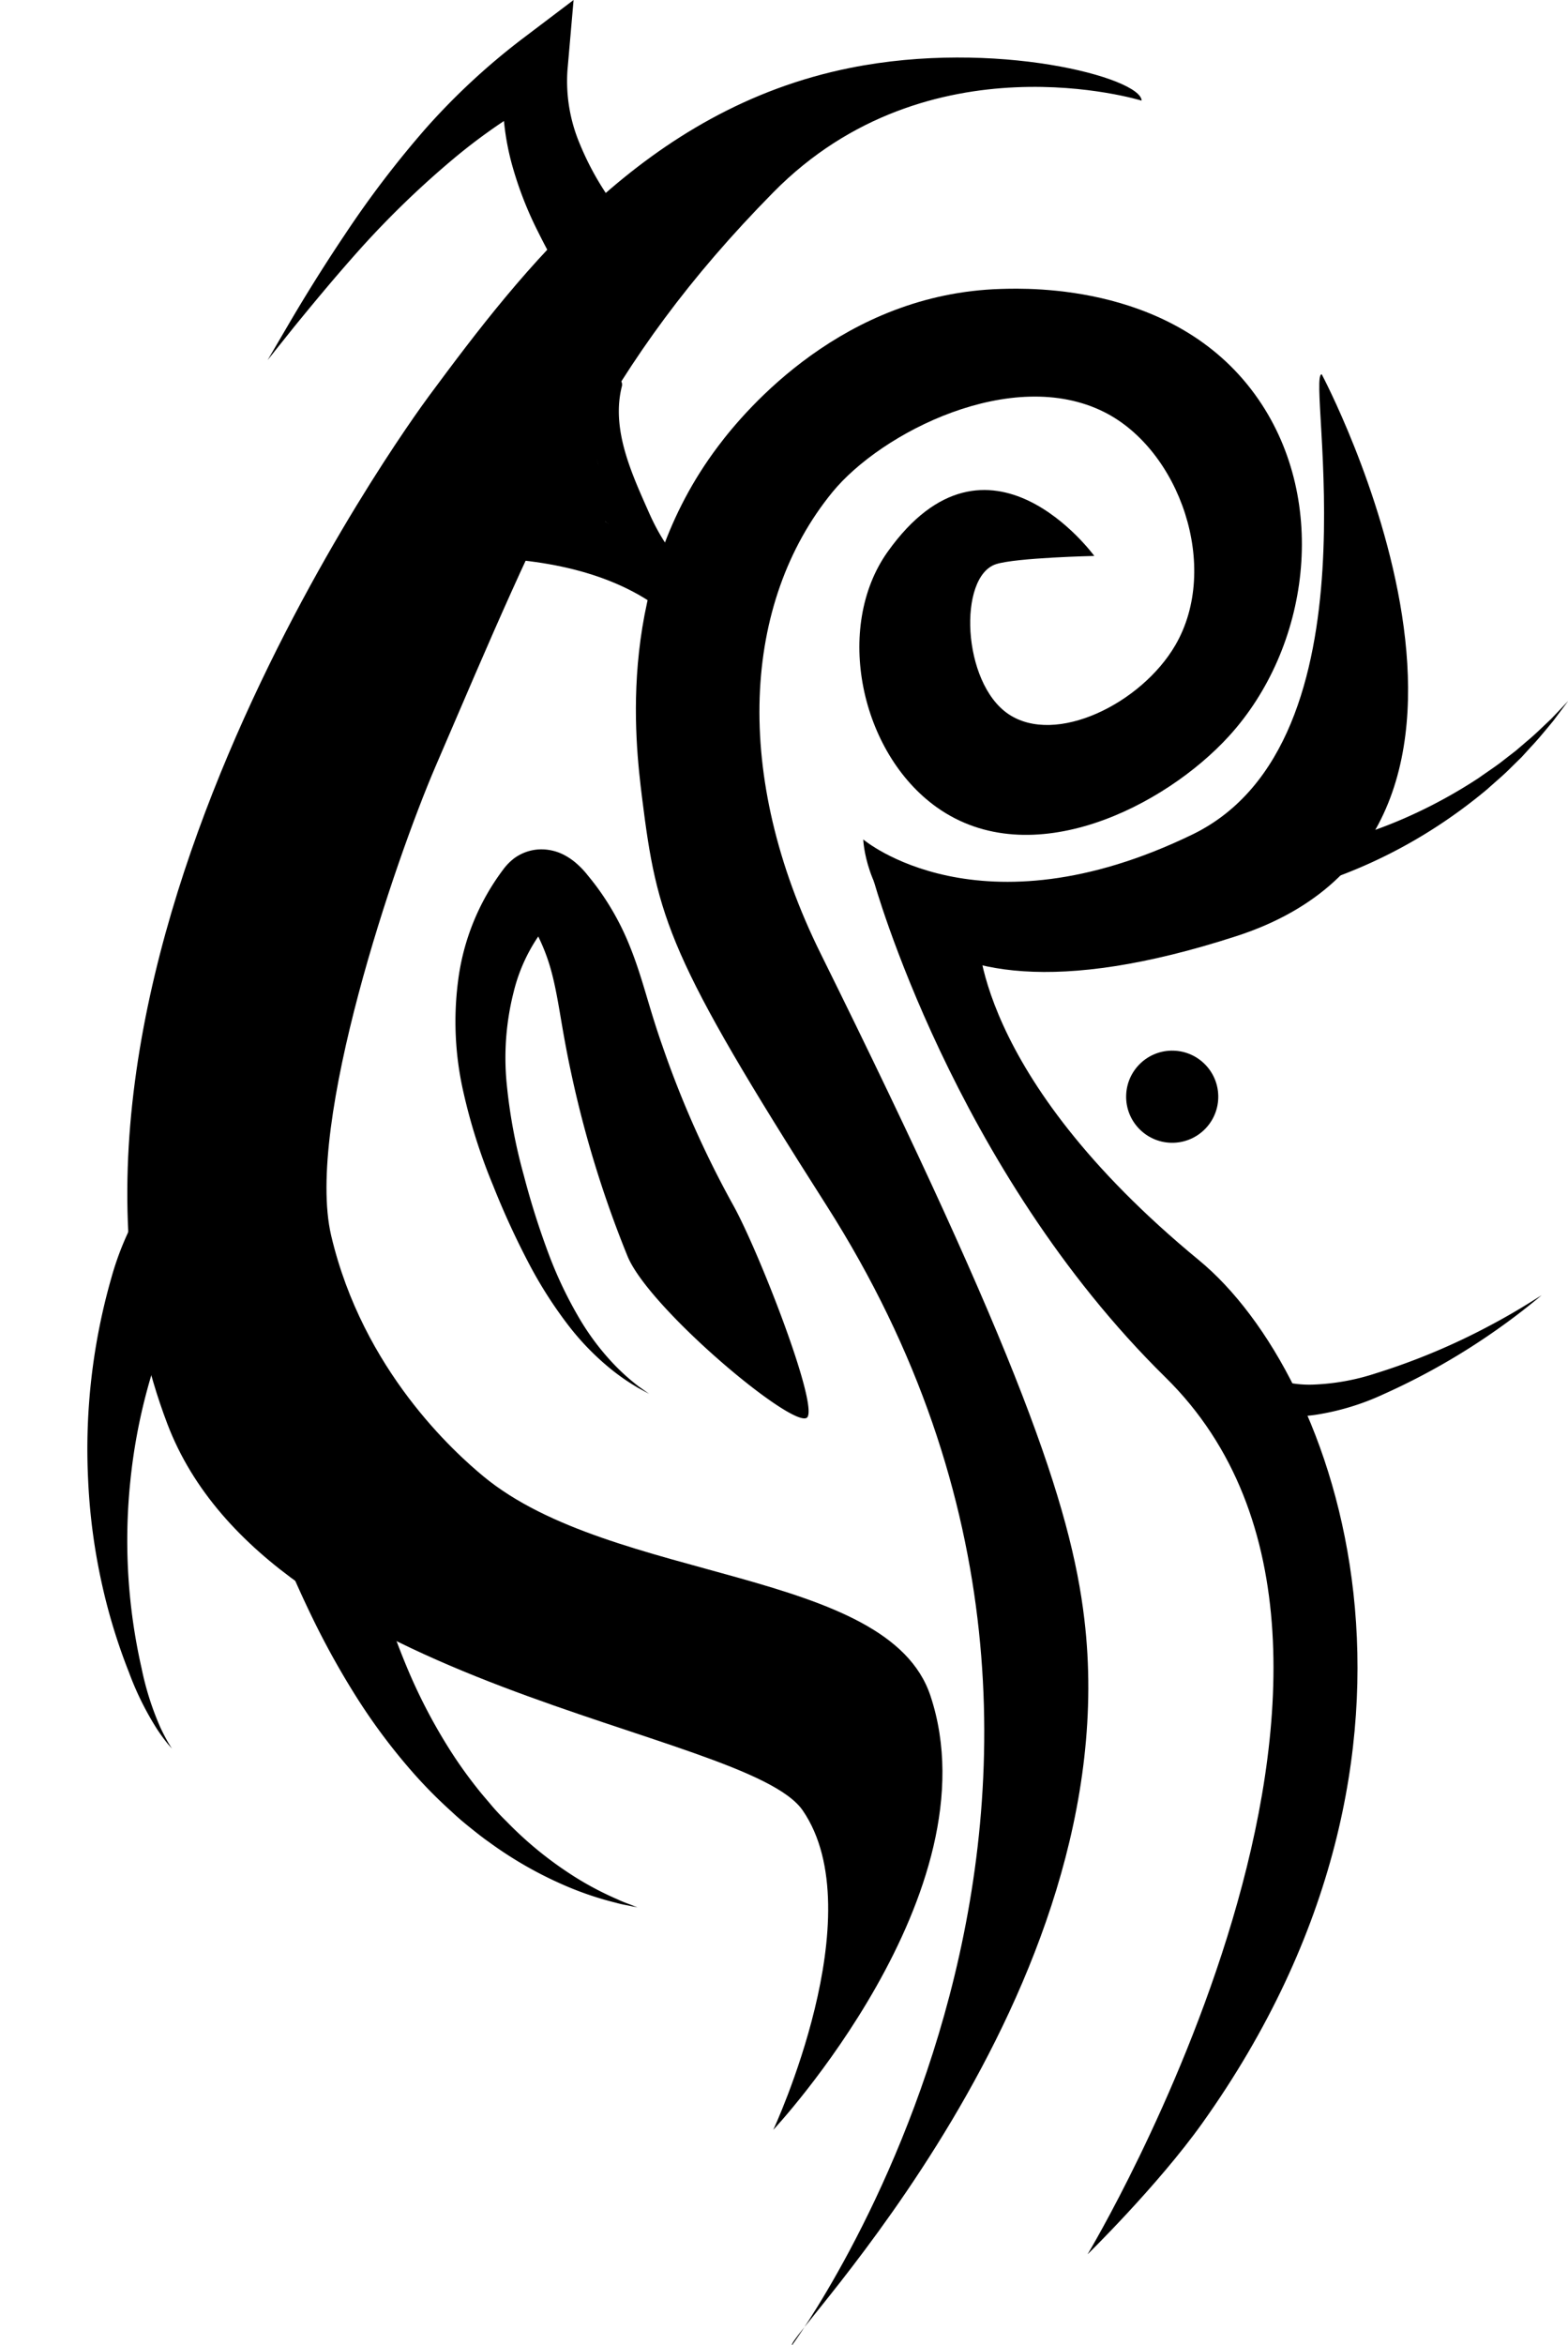
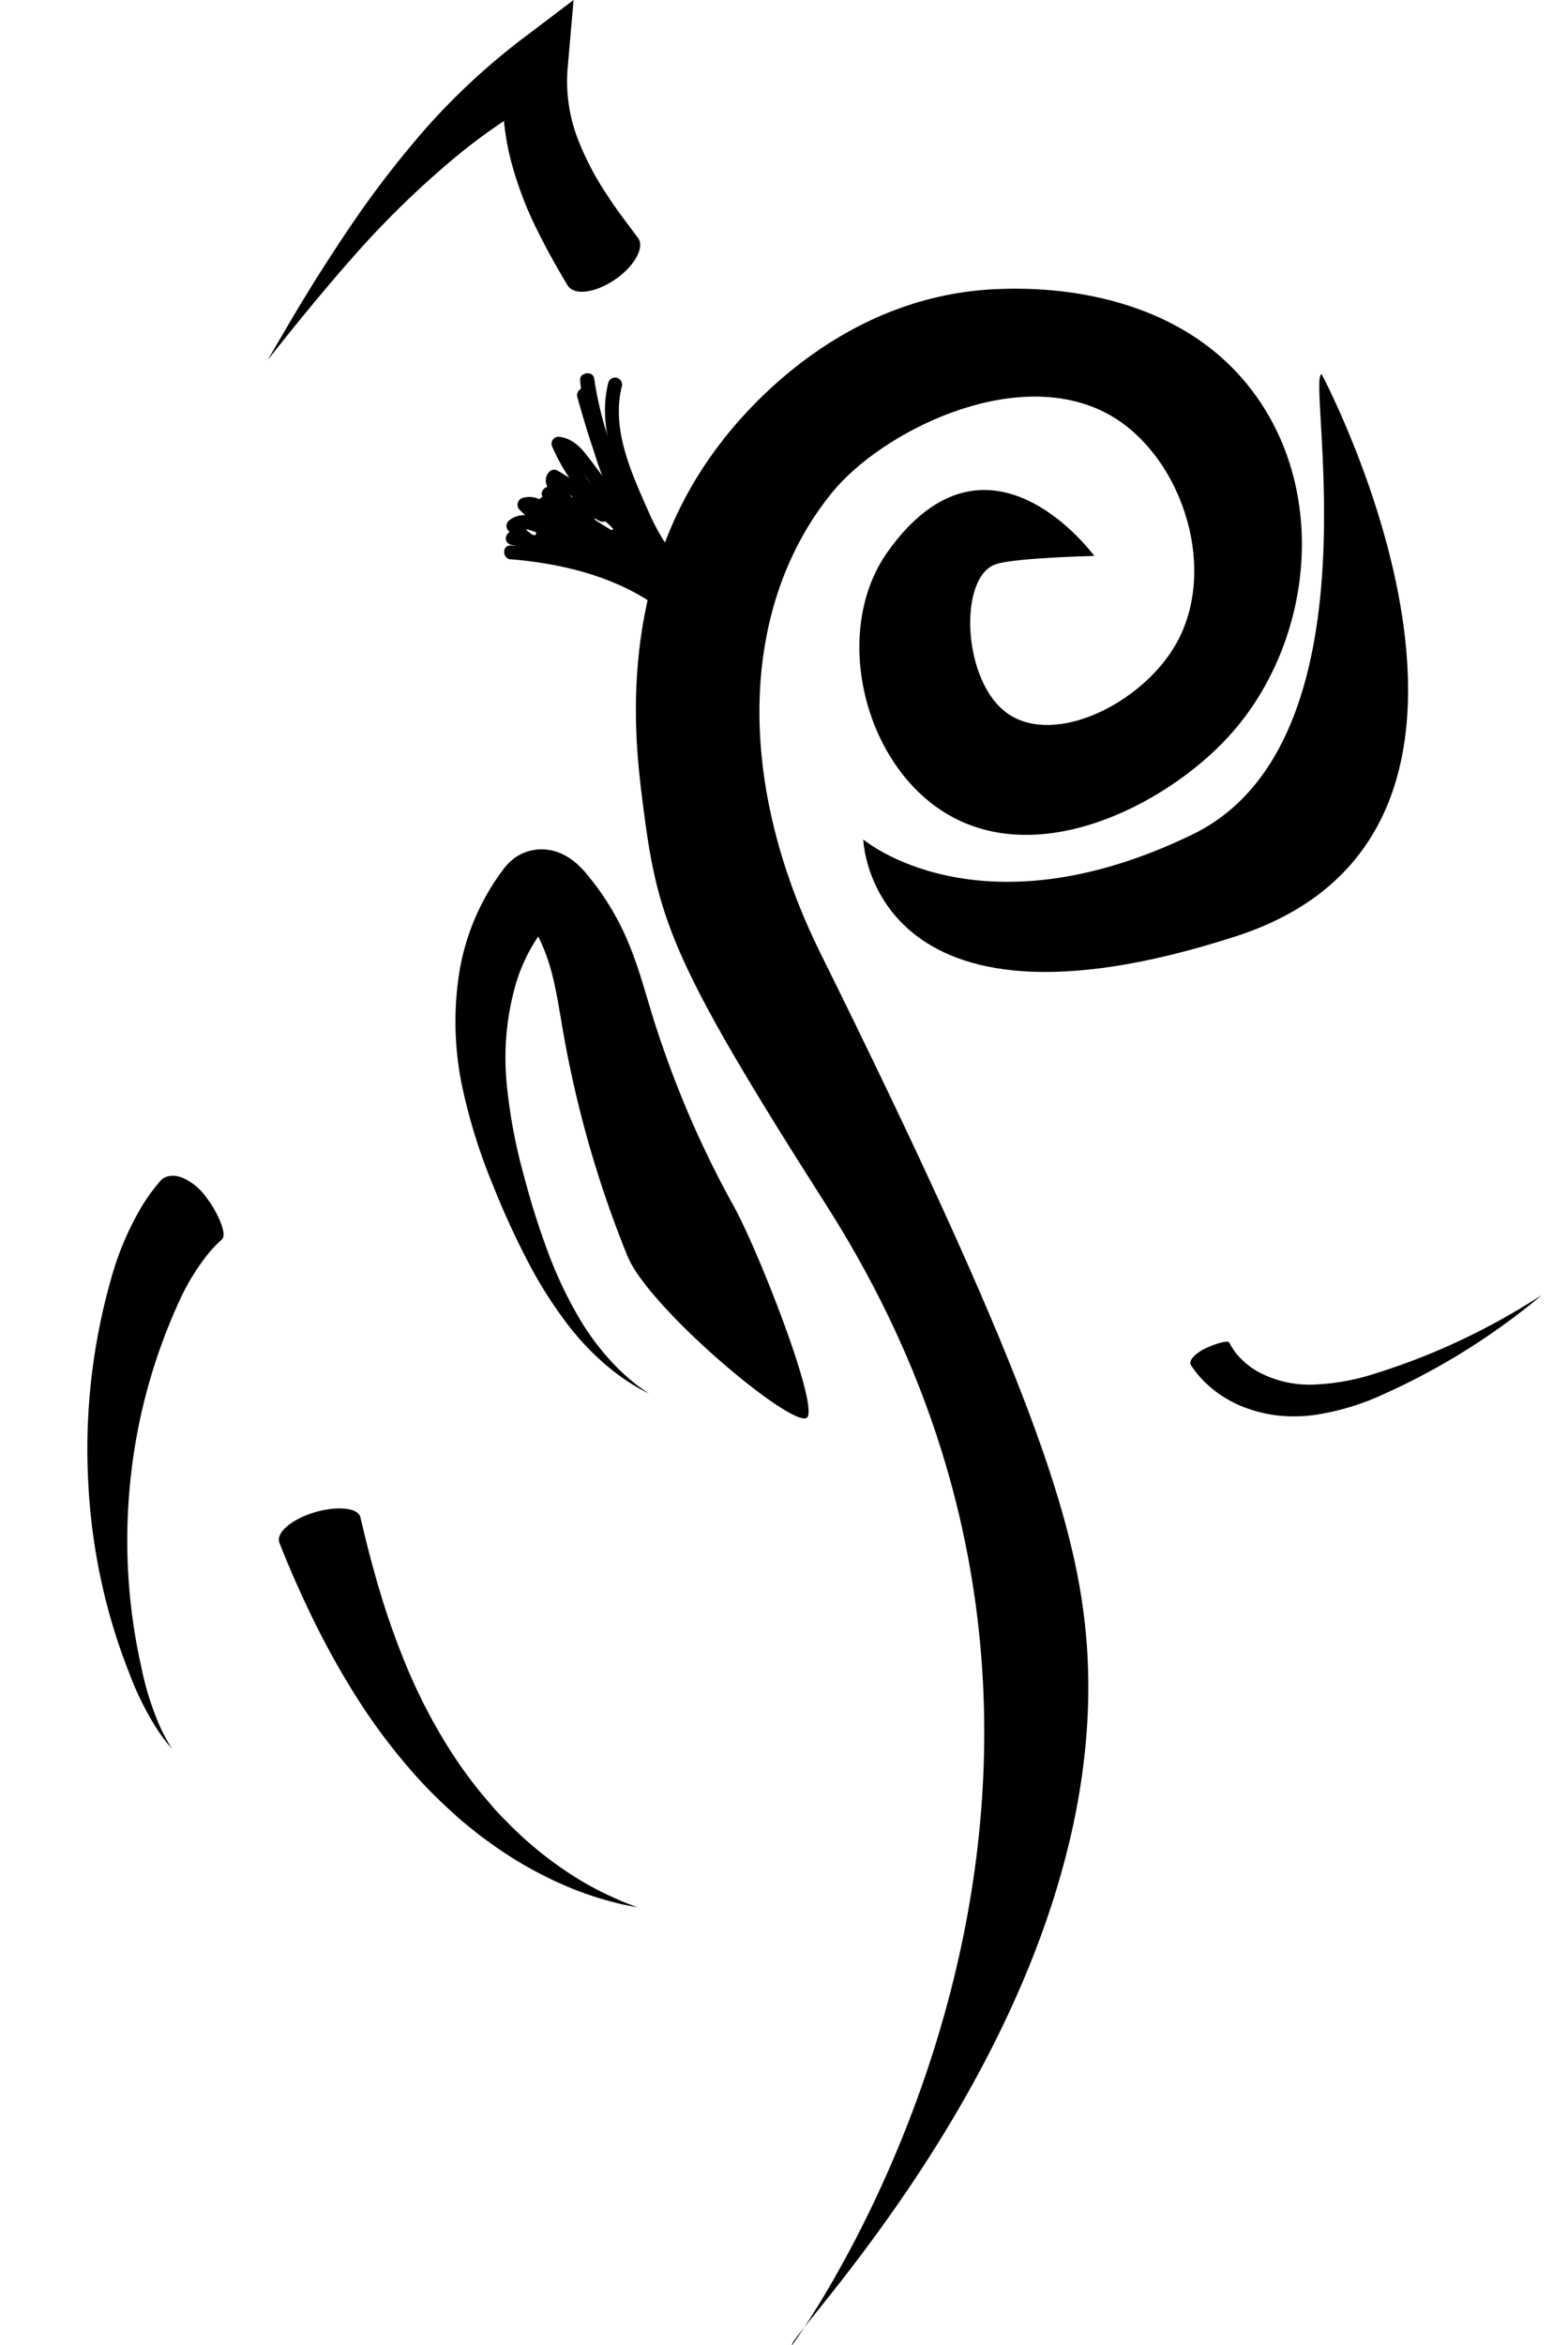
<svg xmlns="http://www.w3.org/2000/svg" height="502.9" preserveAspectRatio="xMidYMid meet" version="1.0" viewBox="-18.7 0.0 336.3 502.9" width="336.3" zoomAndPan="magnify">
  <g data-name="6.Tribal Illustrations - Tribal 6">
    <g data-name="Layer 43" id="change1_1">
      <path d="M216,119.21s-16.74.37-21.07,1.76c-8.17,2.63-7.33,25.38,2.63,32.13,10.16,6.88,28.56-2.27,35.82-14.75,9.72-16.7.94-41.9-15.27-50-19.71-9.9-47.81,4.36-58.3,17.21-19.3,23.63-21.42,60.75-2.46,99C200,290.75,211,322.94,213.86,347.13c9.61,80.48-64.52,154.46-62.68,155.75,0,0,87.62-118.53,7.37-244.42C124.59,205.18,122.24,197,119,171c-1.48-12.06-5.68-46.18,16.33-75.33,6-8,26.94-32.7,60.58-33.71,6.24-.19,38.23-1.15,55.31,23.7,15.15,22,10.92,53.25-6.32,72.17-13.75,15.09-42.44,29.68-62.68,15.28-16.38-11.65-22.08-38.56-10.54-54.79C193.29,88,216,119.21,216,119.21Z" />
-       <circle cx="232.69" cy="235.15" r="9.88" transform="rotate(-88.49 232.709 235.148)" />
      <path d="M166.45,180s24.81,21.14,70.59-1.06c40.91-19.83,24.23-98.8,27.74-98.68,0,0,52,97.63-18.26,120.46C167.78,226.28,166.45,180,166.45,180Z" />
-       <path d="M168.69,188.84s17.06,61.78,62.56,106.49c60.57,59.52-16.69,188.06-16.69,188.06s15.08-14.76,24.59-28.1c57.59-80.77,29.15-160.49-.71-185.07-48.69-40.1-47.4-70.59-47.4-70.59Z" />
-       <path d="M317.66,150.28l-2.08,2.78-1.1,1.47-1.38,1.67c-1,1.19-2.1,2.54-3.42,3.92l-2,2.2-2.28,2.24c-1.54,1.57-3.33,3.05-5.12,4.67A111.84,111.84,0,0,1,288,178.17a108.13,108.13,0,0,1-26.2,11.93c-1.92.52-3.68,1.1-5.28,1.44l-4.17,1-3.86.66c-.85.1-1.73-2-2-4.57s.19-4.83,1-4.92l3.55-.21,3.89-.43c1.51-.13,3.16-.48,5-.75A101.39,101.39,0,0,0,285.71,174a106.06,106.06,0,0,0,12.73-7.18c1.9-1.35,3.82-2.58,5.49-3.93l2.48-1.92c.77-.66,1.52-1.29,2.23-1.91,1.46-1.2,2.7-2.39,3.81-3.45l1.56-1.48,1.26-1.32Z" />
      <path d="M311.94,277.74s-.94.8-2.64,2.16-4.16,3.26-7.22,5.4a145.08,145.08,0,0,1-24,13.64,54,54,0,0,1-14.76,4.46,32.24,32.24,0,0,1-7.53.17,29.1,29.1,0,0,1-6.82-1.52,24.92,24.92,0,0,1-9.34-5.76,22.36,22.36,0,0,1-2.94-3.62c-.51-.95,1.05-2.6,3.46-3.68s4.55-1.58,4.79-1.11a14.92,14.92,0,0,0,1.42,2.24,16.33,16.33,0,0,0,5.68,4.49,23.14,23.14,0,0,0,10.79,2.29,48.58,48.58,0,0,0,13.58-2.43A141.32,141.32,0,0,0,301.29,284c3.27-1.74,5.93-3.33,7.77-4.47S311.94,277.74,311.94,277.74Z" />
      <path d="M120.52,298.88l-2.39-1.3a46.15,46.15,0,0,1-6.32-4.43,56.12,56.12,0,0,1-8.42-8.71,91.54,91.54,0,0,1-8.53-13.27,174.67,174.67,0,0,1-7.79-16.93,122,122,0,0,1-6.41-20.19,67.94,67.94,0,0,1-1.12-23.66,50.13,50.13,0,0,1,9.73-24A11.73,11.73,0,0,1,91.64,184a10,10,0,0,1,2.47-1.3,9.86,9.86,0,0,1,3-.57,10.61,10.61,0,0,1,5.11,1.16,13.61,13.61,0,0,1,2.88,2,18.69,18.69,0,0,1,1.83,1.88l1.12,1.38c.69.86,1.36,1.75,2,2.66a57,57,0,0,1,6.32,11.66c1.62,4,2.77,7.92,3.83,11.48s2.06,6.78,3.2,10a214.32,214.32,0,0,0,15.23,34.21c5.32,9.63,17.85,41.62,15.89,45.25s-34-23.07-38.64-34.47a234.33,234.33,0,0,1-12.15-39.6c-.79-3.64-1.49-7.5-2.1-11.11s-1.19-7-2-10.06a41,41,0,0,0-3.39-8.74c-.37-.69-.76-1.38-1.18-2.06l-.56-.92-.08-.16,0-.05h0l.29-.31a14.23,14.23,0,0,0,2.1-2.78,3.53,3.53,0,0,0,.5-1.52v.07c0,.15,0-.17,0-.11a3,3,0,0,0,.45.81,15.14,15.14,0,0,0,1.72,2l.91.9.29.27h0l-.1.09a36.61,36.61,0,0,0-9.1,16.6A57.26,57.26,0,0,0,90,232.63a114.59,114.59,0,0,0,3.65,19.42,171.7,171.7,0,0,0,5.45,17.17,88.35,88.35,0,0,0,6.56,13.65,53.77,53.77,0,0,0,7,9.34,45.33,45.33,0,0,0,5.63,5.09Z" />
-       <path d="M226.15,21.58s-45.67-14.19-79,19.67c-36.31,36.87-48.6,67.68-72.45,123.12-8.56,19.91-28,76.56-22.37,100.58,6.81,28.94,26.55,46.57,32.66,51.63,27.72,22.93,86.74,19.54,95.87,47.05,14,42.1-33.71,93.07-33.71,93.07s21.57-46.24,6.32-68.48C141.43,370.67,39,362.58,17.2,305.34-18.67,211,69.06,90.63,73.39,84.8c20-27,46.34-61.43,90.25-70.24C194.74,8.32,226.08,16.66,226.15,21.58Z" />
-       <path d="M80,127.12a30.85,30.85,0,0,1,11-7.5c3.57-1.41,7.73-2.5,11.6-2.08a35,35,0,0,1,9.22,2.69,83.34,83.34,0,0,1,10.06,5,59.07,59.07,0,0,1,8.84,5.93l1.82-2.36c-5-3.71-9.39-8.79-13.1-13.8a48.82,48.82,0,0,1-5.13-8.33c-1.5-3.25-1.73-6.83-1.75-10.37a70.92,70.92,0,0,1,2.23-16.72,1.51,1.51,0,0,0-2.74-1.16L99.52,97.64c-3.71,5.66-7.86,11.33-9.51,18-.34,1.37,1.48,2.64,2.51,1.46a81,81,0,0,0,8.09-11c.87-1.42-1.23-3.13-2.36-1.82a26.33,26.33,0,0,0-5.38,10,1.51,1.51,0,0,0,2.51,1.46,41.81,41.81,0,0,0,8.83-11.14,1.5,1.5,0,0,0-2.59-1.51,23.25,23.25,0,0,0-4.2,10.25c-.17,1.16,1,2.5,2.21,1.69a39.29,39.29,0,0,0,6.88-5.86c1.31-1.42-.75-3.5-2.12-2.13l-3.66,3.69a1.52,1.52,0,0,0,.66,2.51,41.86,41.86,0,0,0,10.8,2.66c1.63.18,1.83-2,.76-2.8l-4.69-3.32c-1.59-1.12-3,1.46-1.51,2.59,3.13,2.32,6.15,5.07,9.34,7.42,1.28,1,2.72-.84,2.06-2a143,143,0,0,1-6.57-13.17c-1.83-4.34-3.58-9.11-3.49-13.89,0-2-2.81-1.88-3,0a125.66,125.66,0,0,0-.37,20.71c.12,1.91,3,2,3,0a85.44,85.44,0,0,0-2.58-18.69c-.35-1.37-2.62-1.49-2.89,0a29.93,29.93,0,0,0,2.3,18.06c.68,1.45,2.73.6,2.8-.75a117.93,117.93,0,0,0-.44-18.51c-.19-1.88-3.11-2-3,0a76.67,76.67,0,0,0,2.44,15.27c.51,1.91,3.18,1.06,2.9-.8-2.35-15.44,6.19-29.65,13.86-42.29,1-1.66-1.59-3.17-2.59-1.52-8.17,13.47-16.65,28.22-14.17,44.61l2.9-.8a71.6,71.6,0,0,1-2.34-14.47h-3a117.93,117.93,0,0,1,.44,18.51l2.8-.76a26.43,26.43,0,0,1-2-15.75h-2.89a81.77,81.77,0,0,1,2.47,17.89h3a125.66,125.66,0,0,1,.37-20.71h-3c-.09,5.07,1.67,10.08,3.6,14.69a144.44,144.44,0,0,0,6.87,13.89l2-2.06c-3.14-2.31-6.16-5.06-9.35-7.42l-1.51,2.59,4.69,3.32.75-2.79a38.81,38.81,0,0,1-10-2.56l.66,2.51,3.66-3.68L104.39,107a35.55,35.55,0,0,1-6.28,5.4l2.21,1.7a21.41,21.41,0,0,1,3.89-9.54L101.62,103a39.3,39.3,0,0,1-8.36,10.53l2.5,1.46a23,23,0,0,1,4.61-8.64L98,104.55A77.17,77.17,0,0,1,90.4,115l2.5,1.46c1.62-6.56,5.84-12.14,9.49-17.7l12.33-18.8L112,78.78a77.85,77.85,0,0,0-2.3,15.39c-.15,4-.1,8.47,1.39,12.29,2.58,6.65,7.42,12.55,12.22,17.73a56.61,56.61,0,0,0,7.81,7.2c1.37,1,3.12-1.25,1.82-2.35a75.13,75.13,0,0,0-19.09-11.23,41.06,41.06,0,0,0-10.26-3.16,26.59,26.59,0,0,0-12.16,1.65A34.46,34.46,0,0,0,77.9,125c-1.33,1.4.79,3.53,2.13,2.12Z" />
      <path d="M90.86,119.92c14.41,1.22,29.4,5.56,38.89,17.18,1.22,1.49,3.33-.64,2.12-2.13-10-12.23-25.86-16.76-41-18-1.93-.16-1.91,2.84,0,3Z" />
      <path d="M111.8,81.94c-2.09,8.1.54,16.11,3.61,23.58,2.89,7,5.82,14.45,12,19.25a18.79,18.79,0,0,0,10.94,4.13c1.93,0,1.93-3,0-3-9-.26-14.58-8.57-17.87-16-3.68-8.32-8.18-17.88-5.78-27.15a1.51,1.51,0,0,0-2.9-.8Z" />
      <path d="M107.33,107.8a3.7,3.7,0,0,0,.15,1.24,4,4,0,0,0,.53,1.13,4.85,4.85,0,0,0,.5.62,4.08,4.08,0,0,0,.6.5,3.74,3.74,0,0,0,1.12.54,1.52,1.52,0,0,0,1.16-.15,1.56,1.56,0,0,0,.69-.9,1.54,1.54,0,0,0-.16-1.15,1.57,1.57,0,0,0-.89-.69l-.25-.09.36.15a2.48,2.48,0,0,1-.54-.32l.3.23a3,3,0,0,1-.47-.47l.24.3a2.51,2.51,0,0,1-.36-.61l.15.36a2.83,2.83,0,0,1-.17-.65l0,.4a3.23,3.23,0,0,1,0-.44,1.5,1.5,0,0,0-.44-1.06,1.52,1.52,0,0,0-1.06-.44,1.46,1.46,0,0,0-1.06.44,1.59,1.59,0,0,0-.44,1.06Z" />
      <path d="M118,409l-1.2-.24c-.78-.19-2-.35-3.39-.75a69.46,69.46,0,0,1-11.82-4.08,83.67,83.67,0,0,1-15.5-9c-1.37-.95-2.66-2-4-3.07s-2.66-2.19-3.93-3.39a103,103,0,0,1-7.54-7.53,128.69,128.69,0,0,1-12.73-16.82,175.11,175.11,0,0,1-9.08-16.18c-4.82-9.8-7.42-16.75-7.63-17.25-.64-2.09,2.74-4.95,7.56-6.39s9.21-1,9.81.92c.19.47,1.59,7.34,4.52,17a162.91,162.91,0,0,0,5.8,16,117.51,117.51,0,0,0,9,17.13,95.48,95.48,0,0,0,5.7,8c1,1.29,2.07,2.49,3.09,3.71s2.12,2.38,3.23,3.46A79.3,79.3,0,0,0,103,401.43a67,67,0,0,0,10.71,5.83c1.34.64,2.46,1,3.19,1.3Z" />
      <path d="M18.16,374.94l-.87-1c-.55-.68-1.34-1.71-2.26-3.09a63.82,63.82,0,0,1-6.09-12.3A124.64,124.64,0,0,1,3.2,339.84a129.56,129.56,0,0,1-3-22.53,133.52,133.52,0,0,1,5-43.36,63.34,63.34,0,0,1,6.25-14.82,38.35,38.35,0,0,1,4.33-6c1-1.09,2.78-1.28,4.55-.63a12.23,12.23,0,0,1,5.12,4.12,22.83,22.83,0,0,1,3.23,5.68c.62,1.64.79,2.85.23,3.45A27.19,27.19,0,0,0,25.83,269a47.7,47.7,0,0,0-6.24,10.35A121.78,121.78,0,0,0,9.26,317.53a123.73,123.73,0,0,0,2.4,40.16,62.2,62.2,0,0,0,4.05,12.76c.69,1.47,1.31,2.6,1.75,3.35Z" />
      <path d="M38.69,77.23s1.76-3,4.63-7.9,7-11.67,12-19.11A215.86,215.86,0,0,1,72.73,27.41,145.73,145.73,0,0,1,93,8.57L104.32,0,103,15.14a34.56,34.56,0,0,0,2.56,15.49,61.33,61.33,0,0,0,5.83,11c1.93,3,3.63,5.21,4.81,6.8l2,2.67c1.37,2-.83,6-5,8.85s-8.67,3.47-10.11,1.33c-.12-.19-.74-1.21-1.82-3.08s-2.63-4.59-4.49-8.33a78.21,78.21,0,0,1-5.69-14.64,55.41,55.41,0,0,1-1.78-10.14,44.52,44.52,0,0,1,.63-12l10,6.57A123.35,123.35,0,0,0,78.88,33.78,197.88,197.88,0,0,0,58.89,53C53,59.56,48,65.66,44.39,70.08l-4.18,5.23Z" />
      <path d="M105.1,85.05c3.19,11.32,6.66,23,14.82,31.88,1.13,1.23,3.34-.4,2.35-1.82a80.81,80.81,0,0,1-13.55-34c-.26-1.66-3.11-1.29-3,.4a77.38,77.38,0,0,0,15.45,39.79c1.15,1.51,3.75,0,2.59-1.52l-11.47-15.3c-1.79-2.4-3.54-4.84-5.4-7.19-1.51-1.9-3.3-3.39-5.79-3.64a1.51,1.51,0,0,0-1.45,1.9c3.82,9.12,11,15.95,18.15,22.51A1.5,1.5,0,0,0,120,115.9a94.85,94.85,0,0,0-19.13-15,1.53,1.53,0,0,0-2,.54c-1.48,2.12.63,4.33,1.93,5.88,1.76,2.09,3.61,4.11,5.54,6a100.06,100.06,0,0,0,12.29,10.41l1.52-2.6-13.58-8.39-6.78-4.19c-2-1.21-4-2.52-6.4-1.77a1.52,1.52,0,0,0-.67,2.51,67,67,0,0,0,20,13.61c1.73.76,3.21-1.57,1.51-2.59q-6.3-3.8-12.87-7.11c-3.27-1.63-7.65-4.35-11-1.49a1.53,1.53,0,0,0,0,2.12,21,21,0,0,0,15.74,7.3c1.38,0,2.18-2.2.76-2.8a67.54,67.54,0,0,0-15.19-4.44c-1.86-.3-2.71,2.4-.8,2.9a97.43,97.43,0,0,0,19.42,3,1.5,1.5,0,0,0,.4-2.94l-12.73-3.23a1.5,1.5,0,0,0-.8,2.89c9,3,17.31,7.42,25.62,11.85l1.51-2.59A41.39,41.39,0,0,1,112.69,118l-1.81,2.35,11,5.9a1.5,1.5,0,0,0,1.51-2.59,53.82,53.82,0,0,1-8.36-7.75l-1.82,2.36,9.52,5.8c1.41.86,3.18-1.28,1.81-2.36q-5-3.95-9.67-8.33l-2.12,2.12,8.63,7.15,1.81-2.36-12.55-7.72c-3.77-2.32-7.61-5.24-12-6.15a1.51,1.51,0,0,0-1.16,2.74L109.29,118l1.52-2.59a43.57,43.57,0,0,1-10.53-10.28l-2,2,8.41,5.88c1.3.9,2.72-.82,2.06-2.06l-2.29-4.22c-.92-1.69-3.51-.18-2.59,1.52l2.29,4.22,2-2-8.42-5.88c-1.2-.84-2.93.85-2,2A47.77,47.77,0,0,0,109.29,118c1.61,1.12,3-1.46,1.52-2.59l-11.89-8.78-1.15,2.74c4.29.89,8.06,3.85,11.72,6.11l12.14,7.46c1.42.87,3.15-1.25,1.82-2.36l-8.63-7.14c-1.46-1.21-3.55.78-2.12,2.12q4.65,4.38,9.67,8.33l1.82-2.35-9.51-5.8c-1.51-.92-2.91,1.12-1.82,2.36a57.72,57.72,0,0,0,9,8.21l1.51-2.59-11-5.9c-1.46-.78-3.09,1.15-1.82,2.36a43.69,43.69,0,0,0,12.14,8.21c1.72.78,3.25-1.67,1.51-2.59-8.53-4.55-17.13-9.09-26.33-12.15l-.8,2.89,12.74,3.23.39-3a93.18,93.18,0,0,1-18.62-2.86l-.8,2.9A64.34,64.34,0,0,1,105.27,121l.76-2.79a18.08,18.08,0,0,1-13.62-6.42v2.12c1.09-.93,3-.14,4.07.35,1.84.81,3.63,1.77,5.42,2.69,3.65,1.89,7.24,3.91,10.76,6l1.51-2.59A64.86,64.86,0,0,1,94.78,107.2l-.67,2.5c1.13-.35,2.12.26,3.06.83s2.11,1.3,3.16,2l5.93,3.67,12.3,7.61c1.67,1,3-1.49,1.52-2.6a93,93,0,0,1-10.42-8.69c-1.6-1.53-3.14-3.13-4.62-4.77-.58-.64-4.11-4.1-3.65-4.76l-2,.54A91.06,91.06,0,0,1,117.85,118L120,115.9c-6.71-6.15-13.79-12.61-17.38-21.19l-1.45,1.9c2,.2,3.46,2.48,4.58,4l5.21,7,10.28,13.72,2.59-1.52a74.51,74.51,0,0,1-15-38.27l-3,.4a82.9,82.9,0,0,0,13.86,34.76l2.36-1.82C114.25,106.38,111,95,108,84.26a1.5,1.5,0,0,0-2.89.79Z" />
    </g>
  </g>
</svg>